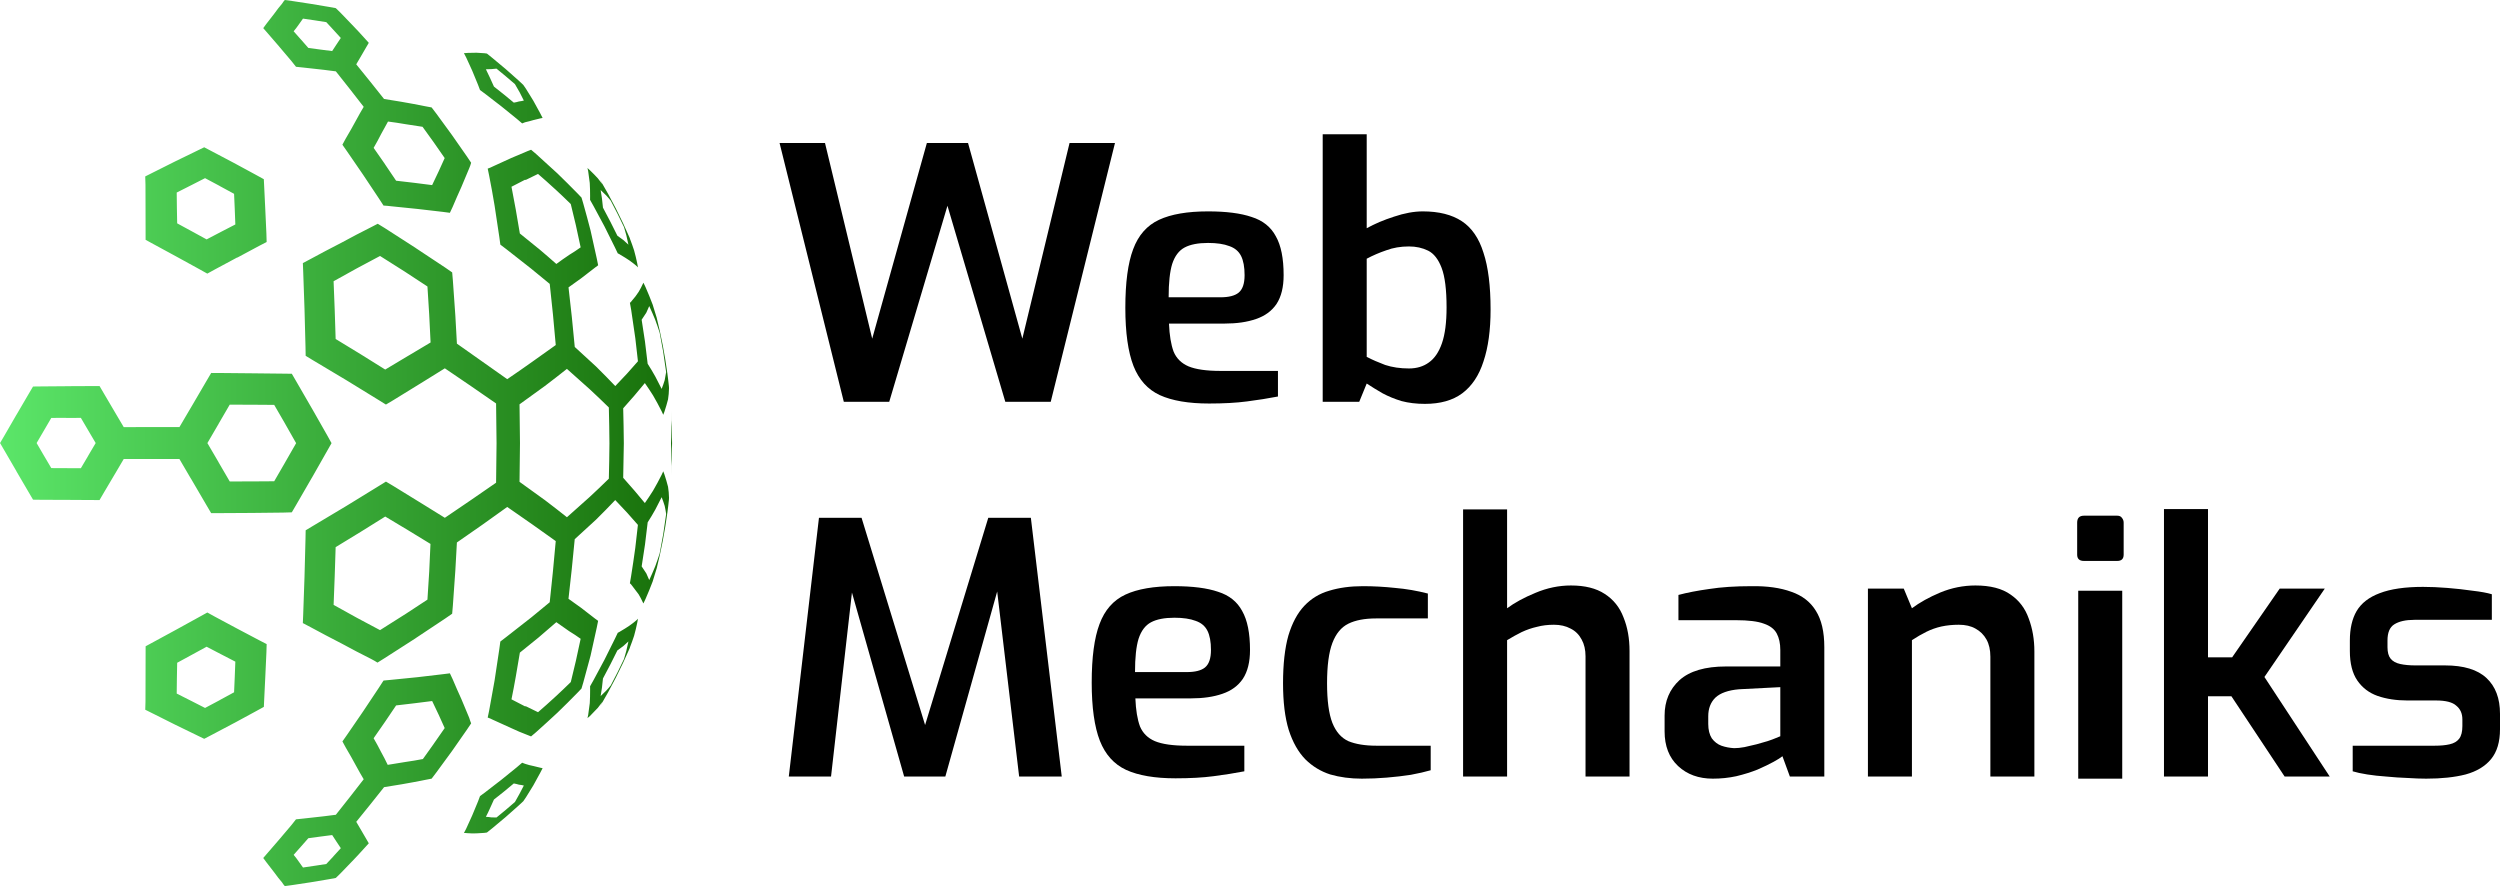
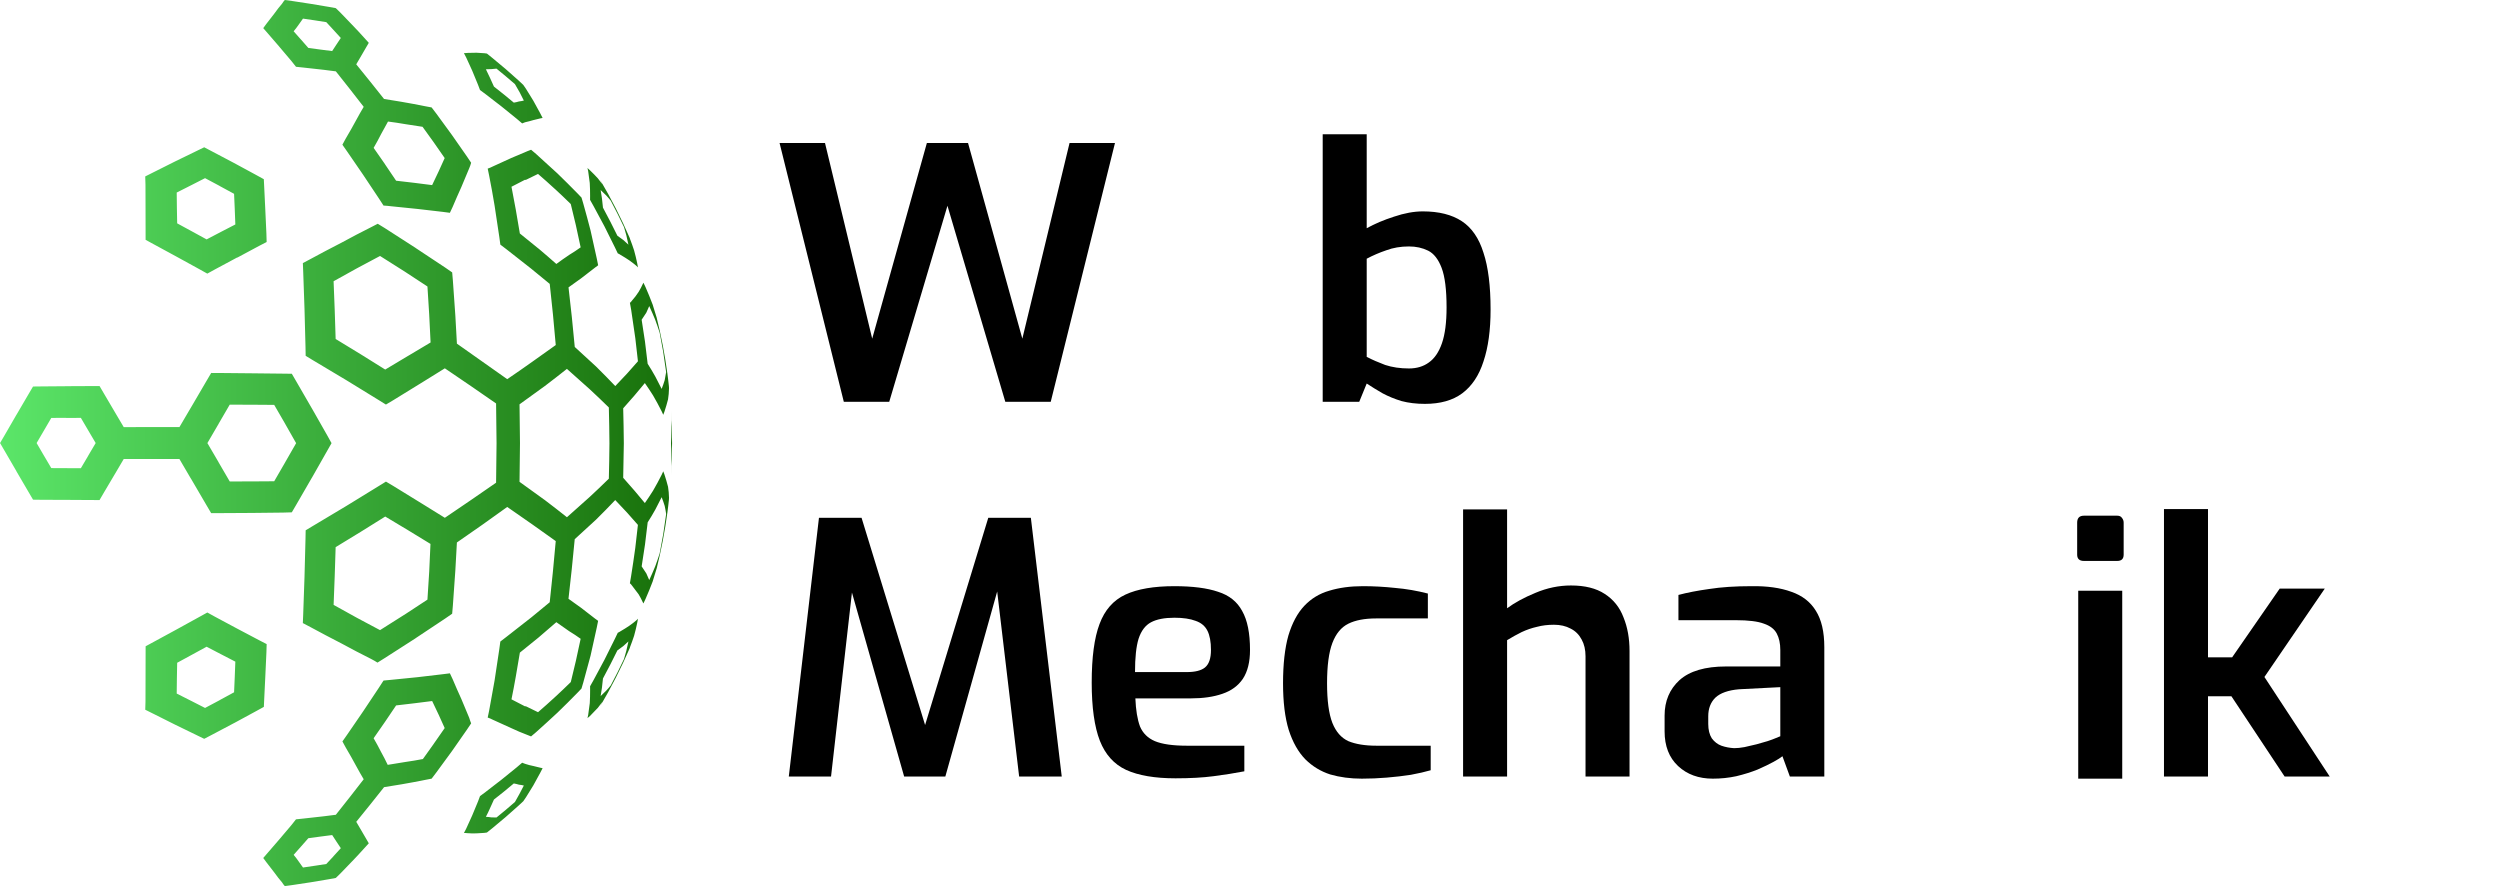
<svg xmlns="http://www.w3.org/2000/svg" width="237" height="84" viewBox="0 0 237 84" fill="none">
  <path d="M47.949 76.774C47.669 77.006 47.375 77.248 47.068 77.499C46.92 77.487 46.758 77.484 46.58 77.488C46.422 77.462 46.249 77.444 46.062 77.435C46.204 77.163 46.332 76.898 46.444 76.642C46.574 76.362 46.701 76.08 46.827 75.796C47.154 75.535 47.47 75.285 47.774 75.045C48.096 74.778 48.408 74.519 48.708 74.271C48.886 74.302 49.051 74.341 49.201 74.388C49.368 74.405 49.522 74.432 49.66 74.469C49.522 74.74 49.381 75.009 49.237 75.277C49.11 75.516 48.969 75.767 48.815 76.03C48.538 76.267 48.25 76.515 47.949 76.773M46.628 78.551C47.065 78.191 47.5 77.827 47.933 77.46C48.36 77.088 48.772 76.722 49.168 76.365C49.316 76.23 49.463 76.093 49.609 75.956C49.684 75.844 49.769 75.719 49.865 75.579C50.102 75.212 50.332 74.84 50.555 74.463C50.769 74.081 50.987 73.683 51.21 73.268C51.286 73.121 51.363 72.973 51.44 72.824C51.372 72.809 51.302 72.795 51.23 72.781C51.016 72.734 50.794 72.68 50.565 72.618C50.299 72.568 50.037 72.499 49.779 72.411C49.686 72.376 49.593 72.34 49.5 72.305C49.33 72.45 49.159 72.595 48.988 72.742C48.518 73.126 48.035 73.518 47.539 73.916H47.538C47.038 74.306 46.537 74.694 46.034 75.078C45.858 75.208 45.681 75.34 45.504 75.473C45.444 75.634 45.384 75.796 45.322 75.96C45.143 76.412 44.956 76.861 44.763 77.308C44.582 77.727 44.394 78.142 44.198 78.551C44.139 78.682 44.066 78.821 43.981 78.97C44.105 78.966 44.215 78.971 44.311 78.985C44.59 79.008 44.875 79.014 45.168 79.002C45.425 78.995 45.677 78.979 45.923 78.956C46.002 78.946 46.081 78.936 46.16 78.923C46.316 78.8 46.472 78.676 46.628 78.55L46.628 78.551ZM18.102 66.432C17.645 66.207 17.195 65.98 16.752 65.749C16.752 65.271 16.758 64.789 16.769 64.303C16.774 63.815 16.783 63.324 16.796 62.831C17.256 62.582 17.717 62.331 18.18 62.077C18.642 61.823 19.112 61.567 19.587 61.309C20.047 61.546 20.503 61.784 20.953 62.023H20.955C21.405 62.26 21.857 62.494 22.31 62.724C22.29 63.215 22.271 63.703 22.254 64.188C22.238 64.667 22.217 65.147 22.191 65.629C21.734 65.877 21.281 66.124 20.833 66.367V66.372C20.363 66.62 19.898 66.868 19.439 67.114C19.003 66.884 18.558 66.656 18.102 66.431V66.432ZM14.519 67.655C15.223 68.004 15.916 68.351 16.597 68.697C17.289 69.034 17.976 69.368 18.659 69.7C18.881 69.816 19.114 69.93 19.359 70.04C19.59 69.917 19.83 69.792 20.079 69.664C20.777 69.296 21.478 68.926 22.182 68.551V68.554C22.873 68.18 23.569 67.802 24.269 67.421C24.518 67.286 24.766 67.15 25.013 67.012C25.018 66.77 25.029 66.522 25.048 66.268C25.082 65.548 25.117 64.822 25.153 64.09C25.19 63.346 25.224 62.598 25.256 61.847C25.261 61.588 25.268 61.326 25.279 61.061C25.037 60.938 24.797 60.814 24.558 60.688C23.877 60.323 23.186 59.958 22.484 59.593C21.793 59.216 21.092 58.841 20.382 58.467C20.136 58.333 19.894 58.2 19.655 58.065C19.394 58.209 19.137 58.352 18.885 58.491C18.172 58.888 17.451 59.284 16.722 59.682C16.001 60.078 15.279 60.471 14.557 60.859C14.308 60.996 14.058 61.133 13.805 61.267C13.805 61.533 13.804 61.798 13.803 62.064C13.796 62.822 13.794 63.576 13.798 64.325C13.798 65.064 13.796 65.799 13.792 66.528C13.784 66.78 13.777 67.031 13.77 67.282C14.018 67.406 14.268 67.53 14.519 67.656L14.519 67.655ZM16.769 19.701C16.758 19.218 16.752 18.735 16.752 18.254C17.195 18.024 17.645 17.796 18.102 17.571C18.558 17.344 19.003 17.116 19.439 16.889C19.898 17.135 20.363 17.383 20.833 17.632C20.833 17.634 20.833 17.636 20.831 17.636C21.281 17.879 21.734 18.126 22.191 18.374C22.217 18.856 22.238 19.336 22.254 19.814C22.271 20.3 22.289 20.789 22.31 21.279C21.856 21.509 21.404 21.743 20.953 21.98C20.502 22.219 20.047 22.457 19.587 22.695C19.116 22.436 18.646 22.179 18.18 21.926C17.717 21.673 17.255 21.422 16.796 21.173C16.783 20.68 16.774 20.189 16.769 19.701ZM13.791 17.475C13.795 18.205 13.797 18.94 13.797 19.68C13.793 20.428 13.794 21.182 13.802 21.94C13.803 22.206 13.803 22.471 13.803 22.737C14.056 22.872 14.307 23.008 14.556 23.146C15.277 23.537 15.998 23.929 16.721 24.322C17.449 24.72 18.175 25.119 18.901 25.52C19.142 25.655 19.392 25.795 19.652 25.939C19.892 25.804 20.135 25.67 20.381 25.538C21.091 25.163 21.791 24.788 22.481 24.411C22.481 24.411 22.483 24.411 22.501 24.418C23.189 24.048 23.874 23.681 24.555 23.316C24.795 23.188 25.036 23.064 25.277 22.943C25.265 22.677 25.258 22.415 25.255 22.157C25.223 21.406 25.189 20.658 25.152 19.914C25.115 19.182 25.081 18.455 25.047 17.732C25.028 17.48 25.016 17.232 25.01 16.988C24.764 16.853 24.516 16.717 24.267 16.579C23.586 16.207 22.891 15.83 22.181 15.449C21.476 15.077 20.776 14.707 20.078 14.34C19.829 14.212 19.588 14.086 19.358 13.962C19.114 14.074 18.88 14.188 18.655 14.304C17.974 14.636 17.288 14.97 16.596 15.306C15.914 15.652 15.221 16 14.518 16.348C14.266 16.471 14.016 16.597 13.768 16.725C13.775 16.974 13.783 17.224 13.79 17.475L13.791 17.475ZM46.617 6.549C46.77 6.53 46.92 6.516 47.068 6.506C47.374 6.758 47.667 6.999 47.947 7.232C48.249 7.487 48.538 7.734 48.815 7.974C48.969 8.234 49.121 8.498 49.27 8.764C49.392 9.008 49.522 9.265 49.66 9.534C49.522 9.57 49.369 9.597 49.201 9.617C49.051 9.664 48.887 9.702 48.709 9.73C48.409 9.484 48.098 9.227 47.774 8.959C47.47 8.717 47.154 8.466 46.825 8.206C46.701 7.924 46.574 7.643 46.444 7.364C46.331 7.107 46.203 6.842 46.062 6.567C46.249 6.558 46.434 6.552 46.617 6.55V6.549ZM45.922 5.046C45.676 5.022 45.425 5.006 45.167 4.999C44.9 5.009 44.614 5.014 44.311 5.016C44.214 5.031 44.103 5.037 43.979 5.035C44.065 5.182 44.137 5.321 44.196 5.454C44.392 5.864 44.581 6.277 44.763 6.694C44.956 7.142 45.142 7.593 45.32 8.046C45.382 8.206 45.443 8.369 45.504 8.533C45.68 8.663 45.857 8.794 46.034 8.927C46.538 9.311 47.039 9.698 47.538 10.089C48.034 10.487 48.517 10.878 48.987 11.262C49.158 11.407 49.33 11.553 49.5 11.699C49.593 11.662 49.686 11.625 49.779 11.59C50.059 11.528 50.321 11.459 50.565 11.384C50.794 11.324 51.016 11.271 51.23 11.223C51.302 11.207 51.371 11.193 51.439 11.181C51.362 11.031 51.286 10.882 51.209 10.733C50.986 10.321 50.768 9.923 50.554 9.539C50.331 9.164 50.101 8.792 49.864 8.422C49.769 8.285 49.683 8.16 49.608 8.049C49.462 7.912 49.315 7.775 49.168 7.637C48.771 7.282 48.36 6.917 47.933 6.542C47.499 6.177 47.064 5.814 46.627 5.454C46.472 5.328 46.316 5.203 46.159 5.077C46.08 5.065 46.001 5.054 45.921 5.046H45.922ZM49.819 17.068C50.224 16.866 50.619 16.674 51.005 16.489C51.533 16.943 52.066 17.418 52.602 17.913C52.602 17.913 52.604 17.913 52.604 17.91C53.102 18.367 53.603 18.845 54.109 19.343C54.27 19.994 54.43 20.659 54.589 21.337C54.748 22.043 54.9 22.747 55.045 23.449C54.698 23.7 54.333 23.94 53.95 24.17L53.948 24.174C53.55 24.439 53.148 24.722 52.741 25.024C52.18 24.526 51.615 24.038 51.047 23.559L51.043 23.562C50.471 23.1 49.884 22.623 49.281 22.133C49.161 21.38 49.032 20.624 48.895 19.866C48.769 19.147 48.633 18.427 48.488 17.704C48.932 17.471 49.366 17.247 49.79 17.032C49.808 17.056 49.818 17.068 49.819 17.068ZM51.615 36.623C52.345 36.068 53.055 35.517 53.744 34.97C54.466 35.607 55.168 36.234 55.851 36.85H55.853C56.494 37.443 57.115 38.035 57.718 38.628C57.747 39.744 57.766 40.878 57.775 42.03C57.766 43.146 57.747 44.262 57.718 45.379C57.115 45.971 56.494 46.564 55.853 47.156H55.851C55.168 47.772 54.466 48.398 53.746 49.034C53.056 48.486 52.345 47.934 51.615 47.38H51.611C50.841 46.823 50.054 46.255 49.251 45.677C49.272 44.456 49.287 43.239 49.294 42.023C49.287 40.779 49.272 39.548 49.251 38.33C50.054 37.749 50.841 37.18 51.611 36.623H51.615V36.623ZM31.73 29.371C31.694 28.461 31.659 27.558 31.624 26.662C32.373 26.248 33.115 25.836 33.849 25.428C34.583 25.04 35.309 24.652 36.028 24.266C36.791 24.747 37.547 25.226 38.297 25.702H38.3C39.047 26.19 39.788 26.676 40.522 27.159C40.578 28.029 40.633 28.907 40.687 29.793C40.731 30.677 40.775 31.569 40.819 32.467C40.124 32.882 39.422 33.3 38.714 33.722H38.71C37.985 34.151 37.255 34.588 36.519 35.034C35.745 34.545 34.968 34.061 34.188 33.58C33.399 33.094 32.609 32.612 31.819 32.136C31.793 31.217 31.763 30.295 31.73 29.37V29.371ZM33.851 58.577C33.116 58.169 32.374 57.758 31.626 57.343C31.66 56.447 31.694 55.543 31.73 54.631C31.763 53.709 31.793 52.788 31.819 51.869C32.61 51.393 33.401 50.911 34.19 50.422C34.97 49.941 35.747 49.456 36.52 48.968C37.255 49.416 37.984 49.853 38.709 50.28C38.711 50.282 38.712 50.283 38.713 50.283C39.422 50.705 40.121 51.132 40.809 51.563C40.772 52.444 40.731 53.327 40.688 54.211C40.632 55.098 40.577 55.976 40.521 56.845C39.787 57.328 39.047 57.814 38.299 58.303L38.297 58.299C37.547 58.775 36.79 59.254 36.027 59.736C35.31 59.352 34.585 58.965 33.851 58.577ZM52.603 66.092C52.066 66.587 51.534 67.062 51.006 67.517C50.62 67.332 50.225 67.139 49.82 66.938C49.82 66.938 49.818 66.938 49.793 66.972C49.367 66.755 48.932 66.53 48.488 66.297C48.635 65.577 48.771 64.858 48.897 64.14C49.035 63.379 49.163 62.622 49.283 61.869C49.885 61.378 50.472 60.903 51.045 60.443C51.614 59.964 52.179 59.477 52.741 58.982C53.151 59.281 53.554 59.564 53.951 59.832C54.334 60.064 54.699 60.306 55.046 60.557C54.903 61.258 54.751 61.961 54.59 62.664C54.431 63.342 54.271 64.007 54.111 64.659C53.605 65.156 53.103 65.634 52.605 66.091H52.604L52.603 66.092ZM62.871 50.653C62.768 51.242 62.657 51.846 62.536 52.467C62.405 52.878 62.263 53.288 62.112 53.696C61.934 54.13 61.746 54.561 61.548 54.991C61.464 54.796 61.37 54.584 61.268 54.354H61.267C61.13 54.153 60.984 53.932 60.829 53.693C60.937 53.02 61.042 52.332 61.145 51.628C61.234 50.924 61.319 50.22 61.4 49.516C61.65 49.13 61.894 48.723 62.13 48.296C62.342 47.896 62.54 47.509 62.725 47.134C62.834 47.411 62.93 47.687 63.014 47.962C63.072 48.235 63.118 48.491 63.151 48.73C63.062 49.389 62.968 50.03 62.872 50.653L62.871 50.653ZM62.111 30.305C62.263 30.715 62.404 31.127 62.536 31.539C62.656 32.16 62.768 32.764 62.87 33.353C62.967 33.976 63.06 34.617 63.15 35.275C63.116 35.513 63.07 35.769 63.013 36.043C62.929 36.318 62.833 36.593 62.724 36.868C62.539 36.493 62.341 36.106 62.128 35.706C61.892 35.279 61.649 34.872 61.398 34.486C61.318 33.782 61.233 33.078 61.143 32.374C61.041 31.671 60.935 30.983 60.828 30.312C60.983 30.073 61.129 29.852 61.266 29.648H61.267C61.369 29.418 61.462 29.207 61.547 29.015C61.745 29.442 61.933 29.872 62.111 30.305H62.111ZM28.304 2.354C28.443 2.155 28.583 1.959 28.723 1.765C29.082 1.812 29.456 1.867 29.845 1.929C30.206 1.983 30.569 2.04 30.932 2.099C31.147 2.336 31.374 2.581 31.611 2.835C31.846 3.089 32.079 3.343 32.309 3.599C32.175 3.798 32.041 4 31.906 4.204C31.906 4.204 31.906 4.207 31.904 4.207C31.767 4.415 31.629 4.626 31.49 4.84C31.136 4.797 30.77 4.751 30.392 4.701C29.991 4.641 29.604 4.589 29.23 4.544C29.011 4.281 28.776 4.013 28.526 3.741V3.745C28.299 3.484 28.069 3.225 27.837 2.966C28.007 2.765 28.162 2.561 28.304 2.354ZM36.114 12.738C36.342 12.33 36.565 11.925 36.783 11.522C37.33 11.591 37.889 11.675 38.46 11.775C38.992 11.851 39.525 11.933 40.057 12.02C40.414 12.511 40.767 13 41.115 13.488C41.456 13.979 41.802 14.478 42.156 14.985C41.972 15.404 41.782 15.824 41.585 16.244C41.377 16.668 41.17 17.102 40.966 17.548C40.413 17.479 39.852 17.408 39.285 17.334C38.705 17.259 38.127 17.191 37.551 17.132C37.204 16.613 36.853 16.093 36.497 15.571C36.497 15.571 36.499 15.571 36.499 15.567C36.135 15.046 35.775 14.53 35.42 14.018C35.666 13.596 35.897 13.169 36.115 12.738H36.114ZM34.479 10.129C34.243 10.522 34.013 10.927 33.789 11.344C33.789 11.344 33.787 11.344 33.787 11.348C33.462 11.952 33.12 12.557 32.759 13.164C32.66 13.35 32.56 13.534 32.459 13.719C32.617 13.937 32.764 14.148 32.902 14.352C33.407 15.079 33.909 15.811 34.41 16.548C34.908 17.293 35.412 18.049 35.922 18.817C36.069 19.039 36.214 19.263 36.358 19.488C36.596 19.5 36.843 19.522 37.097 19.555C37.935 19.641 38.762 19.725 39.58 19.808C40.389 19.903 41.186 19.995 41.97 20.085C42.189 20.105 42.415 20.134 42.649 20.174C42.737 19.987 42.825 19.8 42.912 19.613C43.185 18.966 43.46 18.339 43.736 17.732C43.989 17.125 44.238 16.532 44.482 15.951C44.553 15.788 44.614 15.614 44.663 15.428C44.541 15.241 44.41 15.045 44.269 14.839C43.775 14.13 43.294 13.442 42.826 12.773C42.346 12.105 41.859 11.438 41.365 10.772C41.206 10.568 41.057 10.372 40.918 10.185C40.721 10.154 40.513 10.115 40.293 10.068C39.542 9.916 38.794 9.776 38.048 9.649C37.498 9.554 36.951 9.465 36.406 9.381C35.522 8.263 34.644 7.168 33.771 6.098C33.9 5.877 34.028 5.659 34.156 5.443C34.355 5.1 34.552 4.762 34.745 4.43C34.816 4.307 34.888 4.184 34.961 4.061C34.814 3.897 34.667 3.735 34.52 3.574C34.163 3.173 33.786 2.768 33.39 2.36C33.014 1.97 32.646 1.587 32.286 1.212C32.122 1.06 31.972 0.913 31.834 0.772C31.617 0.732 31.4 0.693 31.184 0.654C30.597 0.548 30.026 0.452 29.47 0.367C28.887 0.277 28.292 0.185 27.684 0.093C27.471 0.067 27.242 0.036 26.999 0C26.899 0.109 26.814 0.224 26.743 0.345C26.489 0.639 26.248 0.946 26.023 1.266C25.766 1.591 25.51 1.922 25.253 2.261C25.154 2.393 25.055 2.528 24.955 2.666C25.08 2.82 25.218 2.979 25.369 3.142C25.75 3.571 26.123 4.003 26.488 4.437C26.488 4.439 26.488 4.44 26.487 4.44C26.866 4.888 27.25 5.342 27.64 5.801C27.769 5.972 27.909 6.148 28.06 6.331C28.307 6.357 28.554 6.383 28.801 6.409C29.439 6.48 30.068 6.55 30.687 6.618C31.081 6.67 31.465 6.719 31.839 6.765C32.717 7.864 33.597 8.986 34.479 10.128L34.479 10.129ZM4.163 43.192C3.932 42.794 3.702 42.397 3.471 42.001C3.702 41.612 3.934 41.216 4.165 40.814C4.399 40.413 4.631 40.015 4.862 39.619C5.329 39.617 5.795 39.615 6.263 39.612C6.261 39.617 6.261 39.619 6.263 39.619C6.729 39.621 7.197 39.62 7.667 39.616C7.9 40.014 8.132 40.41 8.365 40.803C8.6 41.204 8.835 41.603 9.07 42.001C8.835 42.397 8.6 42.795 8.365 43.195C8.365 43.195 8.364 43.195 8.365 43.203C8.134 43.598 7.901 43.992 7.667 44.385C7.2 44.385 6.731 44.384 6.261 44.382C5.794 44.38 5.328 44.377 4.862 44.375C4.63 43.979 4.398 43.585 4.165 43.192H4.163H4.163ZM20.725 43.824C20.371 43.22 20.016 42.613 19.66 42.004C20.016 41.391 20.371 40.782 20.725 40.178V40.171C21.076 39.566 21.426 38.963 21.777 38.362C22.484 38.362 23.189 38.364 23.892 38.368C24.595 38.373 25.296 38.378 25.994 38.383C26.344 38.987 26.692 39.589 27.04 40.188H27.038C27.385 40.795 27.73 41.403 28.073 42.013C27.73 42.609 27.385 43.211 27.038 43.818H27.04C26.691 44.425 26.343 45.026 25.994 45.624C25.296 45.629 24.595 45.634 23.894 45.638C23.189 45.641 22.484 45.642 21.779 45.642C21.427 45.042 21.076 44.439 20.725 43.833V43.825V43.824ZM17.009 43.515C17.366 44.126 17.722 44.735 18.078 45.342C18.08 45.337 18.081 45.336 18.081 45.337C18.581 46.193 19.079 47.047 19.578 47.898C19.724 48.148 19.872 48.398 20.02 48.648C20.308 48.648 20.598 48.646 20.889 48.644C21.885 48.637 22.879 48.631 23.869 48.627C24.857 48.61 25.838 48.599 26.813 48.594C27.095 48.59 27.379 48.582 27.664 48.569C27.806 48.33 27.95 48.083 28.096 47.83C28.589 46.979 29.079 46.131 29.567 45.285H29.571C30.054 44.444 30.535 43.597 31.014 42.743C31.152 42.497 31.291 42.253 31.43 42.011C31.291 41.758 31.152 41.508 31.014 41.261C30.534 40.408 30.052 39.561 29.569 38.719H29.567C29.079 37.874 28.589 37.025 28.096 36.174C27.954 35.93 27.81 35.683 27.664 35.432C27.378 35.422 27.097 35.419 26.82 35.421C25.841 35.41 24.859 35.399 23.875 35.389C22.881 35.377 21.886 35.367 20.889 35.36C20.599 35.358 20.309 35.357 20.02 35.357C19.871 35.606 19.724 35.856 19.579 36.107C19.083 36.96 18.584 37.813 18.083 38.666H18.081C17.725 39.273 17.368 39.88 17.011 40.486C15.251 40.488 13.49 40.49 11.729 40.49C11.496 40.094 11.262 39.698 11.027 39.303C10.646 38.654 10.263 38.004 9.88 37.353C9.731 37.105 9.583 36.852 9.437 36.596C9.143 36.599 8.849 36.6 8.555 36.6C7.795 36.602 7.034 36.606 6.272 36.611C6.274 36.613 6.275 36.614 6.276 36.614C5.517 36.619 4.759 36.624 4.003 36.632C3.711 36.636 3.42 36.639 3.131 36.642C2.986 36.889 2.839 37.138 2.691 37.389C2.313 38.033 1.937 38.677 1.562 39.319H1.559C1.183 39.968 0.809 40.615 0.437 41.261C0.292 41.507 0.148 41.754 0.005 42C0.148 42.239 0.292 42.486 0.437 42.742C0.81 43.385 1.183 44.027 1.557 44.669L1.559 44.683C1.937 45.33 2.315 45.975 2.693 46.62C2.837 46.869 2.984 47.119 3.133 47.37C3.422 47.372 3.713 47.376 4.005 47.381C4.76 47.385 5.515 47.388 6.27 47.388C7.033 47.395 7.795 47.4 8.554 47.402C8.848 47.402 9.142 47.403 9.436 47.405C9.586 47.152 9.734 46.899 9.88 46.645C10.261 46.001 10.643 45.355 11.027 44.708C11.261 44.31 11.496 43.912 11.73 43.513H17.011L17.009 43.515ZM29.846 82.074C29.458 82.136 29.084 82.191 28.724 82.241C28.584 82.046 28.444 81.85 28.305 81.652C28.163 81.445 28.008 81.241 27.838 81.04C28.07 80.779 28.299 80.52 28.527 80.261C28.777 79.989 29.011 79.722 29.231 79.462C29.604 79.417 29.991 79.365 30.393 79.305C30.77 79.253 31.136 79.206 31.491 79.163C31.631 79.378 31.769 79.591 31.906 79.8C32.041 80.006 32.176 80.208 32.31 80.407C32.079 80.663 31.846 80.918 31.612 81.172L31.614 81.177C31.375 81.427 31.148 81.671 30.932 81.908C30.569 81.965 30.207 82.021 29.845 82.075L29.846 82.074ZM38.461 72.23C37.89 72.328 37.321 72.421 36.755 72.508C36.557 72.089 36.343 71.675 36.115 71.267C35.897 70.834 35.665 70.406 35.419 69.985C35.774 69.472 36.135 68.954 36.499 68.431C36.853 67.912 37.204 67.393 37.551 66.874C38.128 66.811 38.707 66.744 39.287 66.67C39.854 66.597 40.414 66.527 40.968 66.458C41.171 66.901 41.377 67.335 41.587 67.759C41.782 68.181 41.972 68.601 42.157 69.021C41.803 69.528 41.456 70.027 41.115 70.517H41.118C40.769 71.008 40.427 71.488 40.09 71.957C39.535 72.064 38.992 72.156 38.46 72.231L38.461 72.23ZM36.409 74.622C36.954 74.54 37.501 74.451 38.049 74.356C38.796 74.228 39.545 74.089 40.294 73.937C40.514 73.889 40.723 73.849 40.919 73.816C41.058 73.629 41.206 73.433 41.364 73.229C41.858 72.563 42.346 71.896 42.828 71.228V71.231C43.295 70.563 43.776 69.874 44.271 69.162C44.394 68.978 44.525 68.782 44.664 68.576C44.597 68.412 44.537 68.239 44.483 68.054C44.239 67.471 43.991 66.877 43.739 66.273C43.461 65.666 43.186 65.038 42.912 64.389C42.825 64.205 42.738 64.019 42.65 63.831C42.416 63.869 42.19 63.897 41.973 63.916C41.188 64.006 40.391 64.1 39.582 64.197C38.765 64.28 37.937 64.362 37.097 64.446C36.843 64.479 36.596 64.502 36.358 64.516C36.213 64.739 36.069 64.963 35.924 65.188C35.414 65.956 34.91 66.713 34.413 67.456C33.913 68.194 33.41 68.927 32.904 69.657C32.748 69.873 32.6 70.082 32.461 70.287C32.562 70.471 32.662 70.656 32.761 70.84C33.121 71.447 33.463 72.052 33.787 72.657L33.789 72.66C34.013 73.075 34.243 73.48 34.479 73.873C33.596 75.018 32.716 76.14 31.838 77.24C31.464 77.284 31.08 77.333 30.686 77.385C30.067 77.454 29.439 77.524 28.802 77.595C28.554 77.621 28.307 77.647 28.06 77.673C27.909 77.853 27.769 78.03 27.64 78.203C27.25 78.662 26.866 79.116 26.488 79.564C26.123 80 25.75 80.432 25.369 80.859C25.219 81.024 25.081 81.184 24.955 81.338C25.055 81.474 25.155 81.608 25.255 81.743C25.51 82.082 25.766 82.413 26.023 82.738C26.248 83.056 26.489 83.363 26.745 83.659C26.816 83.78 26.901 83.894 27 84.001C27.242 83.967 27.47 83.936 27.684 83.908C28.265 83.827 28.86 83.737 29.47 83.638C30.027 83.552 30.598 83.457 31.184 83.35C31.4 83.31 31.617 83.269 31.834 83.23C31.971 83.09 32.122 82.943 32.286 82.789C32.645 82.416 33.013 82.035 33.39 81.644H33.392C33.786 81.234 34.162 80.829 34.52 80.429C34.668 80.267 34.815 80.106 34.961 79.945C34.889 79.822 34.818 79.697 34.745 79.572C34.552 79.242 34.355 78.905 34.156 78.562C34.028 78.347 33.901 78.129 33.773 77.908C34.646 76.839 35.524 75.744 36.408 74.623L36.409 74.622ZM58.545 63.731C58.333 64.145 58.118 64.559 57.901 64.971C57.755 65.159 57.61 65.327 57.466 65.476C57.297 65.651 57.122 65.822 56.94 65.987C56.979 65.743 57.02 65.484 57.063 65.209C57.094 64.93 57.127 64.633 57.161 64.32C57.392 63.887 57.629 63.438 57.87 62.974C58.093 62.535 58.312 62.096 58.528 61.658C58.721 61.525 58.907 61.389 59.088 61.249C59.255 61.107 59.417 60.959 59.574 60.808C59.514 61.104 59.449 61.4 59.377 61.696C59.31 61.955 59.236 62.214 59.156 62.472C58.956 62.891 58.752 63.311 58.545 63.73V63.731ZM57.466 18.524C57.609 18.676 57.754 18.845 57.901 19.03C58.119 19.444 58.334 19.859 58.545 20.274C58.752 20.691 58.956 21.11 59.156 21.532C59.236 21.788 59.31 22.046 59.377 22.307C59.449 22.602 59.515 22.898 59.574 23.196C59.417 23.044 59.255 22.896 59.088 22.752C58.907 22.614 58.721 22.48 58.528 22.347C58.311 21.907 58.092 21.468 57.87 21.032C57.629 20.565 57.392 20.116 57.161 19.685C57.126 19.372 57.094 19.076 57.063 18.796C57.02 18.519 56.979 18.259 56.94 18.017C57.121 18.183 57.296 18.352 57.466 18.525V18.524ZM59.715 22.598C58.886 20.675 57.936 18.817 56.877 17.025C56.954 17.172 57.031 17.32 57.107 17.469C56.969 17.279 56.826 17.092 56.677 16.908C56.447 16.657 56.207 16.411 55.957 16.172C55.861 16.074 55.773 15.992 55.692 15.926C55.716 16.028 55.739 16.13 55.759 16.232C55.812 16.585 55.862 16.957 55.909 17.349C55.932 17.75 55.943 18.154 55.941 18.561C55.949 18.703 55.948 18.833 55.938 18.948C56.048 19.143 56.159 19.34 56.27 19.539C56.624 20.188 56.967 20.826 57.3 21.454C57.636 22.116 57.967 22.78 58.292 23.449C58.377 23.625 58.467 23.814 58.564 24.018C58.65 24.053 58.741 24.104 58.839 24.17C59.128 24.338 59.407 24.512 59.674 24.693C59.903 24.854 60.118 25.021 60.321 25.194C60.375 25.244 60.427 25.295 60.479 25.347C60.456 25.217 60.432 25.085 60.406 24.952C60.325 24.559 60.227 24.153 60.111 23.733C59.986 23.352 59.852 22.975 59.707 22.602C59.707 22.602 59.71 22.602 59.714 22.599L59.715 22.598ZM63.612 45.087C63.676 44.066 63.712 43.039 63.712 42.001C63.712 40.964 63.677 39.936 63.612 38.915C63.633 39.292 63.636 39.363 63.651 39.829C63.653 40.362 63.648 40.91 63.633 41.475C63.626 41.64 63.619 41.827 63.611 42.033C63.619 42.199 63.626 42.365 63.633 42.531C63.647 43.096 63.653 43.643 63.651 44.173C63.636 44.639 63.633 44.711 63.612 45.087V45.087ZM62.254 53.885C62.686 52.152 63.027 50.383 63.269 48.584C63.304 48.295 63.306 48.292 63.349 47.951C63.369 47.785 63.39 47.603 63.411 47.404C63.416 47.341 63.42 47.274 63.423 47.205C63.416 46.837 63.385 46.486 63.331 46.15C63.237 45.777 63.123 45.388 62.99 44.983C62.953 44.883 62.915 44.783 62.877 44.681C62.825 44.809 62.774 44.92 62.723 45.015C62.47 45.52 62.199 46.02 61.91 46.516C61.661 46.912 61.402 47.303 61.132 47.69C60.513 46.928 59.829 46.131 59.079 45.296C59.108 44.209 59.128 43.12 59.139 42.03C59.128 40.904 59.108 39.796 59.079 38.706C59.829 37.874 60.514 37.077 61.132 36.314C61.402 36.703 61.661 37.093 61.91 37.487C62.199 37.983 62.47 38.483 62.723 38.988C62.774 39.083 62.825 39.194 62.877 39.322C62.915 39.222 62.952 39.122 62.99 39.02C63.123 38.617 63.237 38.23 63.331 37.857C63.385 37.519 63.416 37.166 63.423 36.798C63.42 36.732 63.416 36.665 63.411 36.599C63.39 36.403 63.369 36.221 63.349 36.055C63.311 35.76 63.311 35.757 63.269 35.418C63.027 33.62 62.686 31.852 62.254 30.121C62.134 29.705 62.007 29.29 61.873 28.878C61.661 28.316 61.434 27.759 61.191 27.206C61.123 27.055 61.058 26.92 60.998 26.802C60.977 26.842 60.956 26.883 60.934 26.925C60.828 27.165 60.699 27.41 60.548 27.661C60.36 27.956 60.146 28.238 59.904 28.508C59.848 28.591 59.785 28.659 59.716 28.71C59.756 28.933 59.796 29.155 59.835 29.375C59.972 30.26 60.104 31.159 60.229 32.074C60.318 32.799 60.401 33.524 60.477 34.249C59.828 35.01 59.111 35.793 58.327 36.599C57.746 35.987 57.144 35.375 56.521 34.761H56.523C55.864 34.15 55.185 33.527 54.487 32.892C54.316 30.995 54.118 29.113 53.895 27.243C54.3 26.942 54.697 26.658 55.086 26.39C55.546 26.027 55.991 25.684 56.422 25.359C56.517 25.288 56.612 25.218 56.704 25.149C56.662 24.934 56.618 24.719 56.574 24.506C56.383 23.608 56.187 22.725 55.986 21.857C55.761 20.987 55.531 20.133 55.294 19.295C55.239 19.108 55.184 18.92 55.127 18.732C54.991 18.59 54.855 18.448 54.719 18.306C54.102 17.676 53.479 17.056 52.849 16.446C52.188 15.832 51.512 15.216 50.821 14.598C50.653 14.451 50.495 14.317 50.348 14.196C50.238 14.239 50.127 14.282 50.016 14.324C49.522 14.542 49.002 14.763 48.456 14.985C47.882 15.242 47.293 15.511 46.69 15.793C46.548 15.867 46.396 15.931 46.234 15.985C46.28 16.198 46.324 16.412 46.367 16.625C46.557 17.585 46.73 18.539 46.886 19.487C47.038 20.47 47.189 21.469 47.337 22.483C47.376 22.73 47.408 22.965 47.433 23.191C47.62 23.326 47.812 23.473 48.012 23.631C48.821 24.259 49.614 24.881 50.391 25.498H50.389C50.978 25.984 51.553 26.455 52.114 26.912C52.331 28.839 52.522 30.772 52.685 32.71C51.975 33.222 51.246 33.741 50.498 34.268C49.713 34.827 48.909 35.386 48.086 35.945C46.54 34.843 44.949 33.721 43.315 32.578C43.266 31.688 43.217 30.808 43.168 29.937C43.096 28.814 43.017 27.698 42.932 26.588C42.906 26.326 42.884 26.071 42.867 25.825C42.657 25.684 42.441 25.535 42.22 25.376C41.289 24.751 40.35 24.128 39.404 23.51L39.406 23.507C38.435 22.874 37.458 22.244 36.472 21.619C36.251 21.484 36.03 21.349 35.809 21.213C35.598 21.321 35.388 21.429 35.179 21.538C34.238 22.009 33.299 22.5 32.362 23.012C31.38 23.515 30.398 24.033 29.416 24.566C29.174 24.685 28.939 24.81 28.711 24.94C28.718 25.203 28.729 25.469 28.743 25.74C28.784 26.91 28.825 28.092 28.867 29.284C28.904 30.488 28.936 31.694 28.962 32.903C28.964 33.177 28.969 33.454 28.977 33.734C29.224 33.881 29.472 34.03 29.719 34.182C30.77 34.807 31.814 35.431 32.85 36.052C33.875 36.684 34.891 37.309 35.898 37.925C36.129 38.072 36.358 38.214 36.585 38.352C36.81 38.221 37.035 38.089 37.258 37.953C38.211 37.361 39.154 36.78 40.087 36.211C40.787 35.771 41.482 35.339 42.171 34.917C43.831 36.038 45.451 37.148 47.029 38.248C47.051 39.506 47.066 40.765 47.073 42.023C47.065 43.277 47.051 44.522 47.029 45.76C45.451 46.858 43.831 47.968 42.171 49.087C41.482 48.667 40.787 48.237 40.087 47.796C39.154 47.227 38.211 46.646 37.258 46.054C37.035 45.919 36.811 45.786 36.587 45.656C36.358 45.793 36.129 45.935 35.897 46.082C34.89 46.699 33.874 47.323 32.849 47.955C31.813 48.576 30.77 49.199 29.721 49.825C29.472 49.977 29.224 50.125 28.977 50.27C28.969 50.552 28.964 50.83 28.961 51.105C28.934 52.314 28.903 53.52 28.866 54.724C28.824 55.916 28.782 57.097 28.742 58.268C28.727 58.539 28.716 58.805 28.709 59.068C28.939 59.198 29.175 59.323 29.417 59.441C30.399 59.974 31.38 60.492 32.361 60.994C33.298 61.506 34.237 61.997 35.178 62.467C35.388 62.575 35.591 62.691 35.786 62.815C36.022 62.666 36.25 62.522 36.472 62.385C37.457 61.759 38.435 61.131 39.407 60.501C39.407 60.501 39.405 60.501 39.405 60.498C40.35 59.879 41.287 59.256 42.218 58.628C42.44 58.472 42.655 58.322 42.865 58.18C42.884 57.936 42.906 57.682 42.931 57.419C43.016 56.307 43.094 55.191 43.167 54.071C43.216 53.201 43.265 52.32 43.314 51.426C44.942 50.308 46.533 49.185 48.085 48.059C48.908 48.622 49.712 49.181 50.497 49.738C51.245 50.264 51.974 50.783 52.684 51.295C52.513 53.262 52.322 55.194 52.113 57.094C51.552 57.551 50.979 58.023 50.391 58.512C49.612 59.126 48.819 59.746 48.01 60.374C47.812 60.535 47.619 60.683 47.431 60.819C47.406 61.044 47.374 61.28 47.336 61.526C47.187 62.54 47.036 63.539 46.884 64.523C46.712 65.494 46.54 66.448 46.367 67.385C46.323 67.598 46.279 67.811 46.234 68.025C46.395 68.077 46.546 68.141 46.687 68.217C47.292 68.499 47.881 68.767 48.454 69.02C48.981 69.269 49.501 69.489 50.014 69.681C50.125 69.726 50.236 69.77 50.345 69.812C50.493 69.691 50.651 69.558 50.819 69.411C51.511 68.792 52.187 68.176 52.846 67.562C53.477 66.953 54.101 66.334 54.716 65.703C54.852 65.561 54.988 65.419 55.124 65.276C55.181 65.089 55.236 64.902 55.291 64.715C55.528 63.876 55.76 63.021 55.986 62.152C56.187 61.282 56.382 60.399 56.571 59.503C56.616 59.287 56.66 59.072 56.702 58.856C56.609 58.79 56.515 58.721 56.419 58.65C55.989 58.325 55.543 57.98 55.081 57.615C54.692 57.348 54.295 57.065 53.892 56.766C54.108 54.922 54.305 53.038 54.484 51.114C55.183 50.481 55.862 49.859 56.52 49.248H56.518C57.141 48.634 57.743 48.02 58.324 47.406C59.108 48.214 59.825 48.999 60.474 49.76C60.398 50.485 60.315 51.209 60.226 51.931C60.101 52.849 59.965 53.764 59.819 54.679C59.789 54.869 59.753 55.074 59.713 55.294C59.782 55.346 59.845 55.414 59.901 55.497C60.133 55.8 60.347 56.084 60.545 56.347C60.696 56.598 60.825 56.843 60.931 57.083C60.953 57.126 60.974 57.167 60.995 57.207C61.055 57.086 61.12 56.95 61.188 56.798C61.431 56.248 61.658 55.693 61.87 55.131C62.004 54.719 62.131 54.304 62.251 53.888L62.254 53.885ZM56.879 66.977C57.938 65.186 58.886 63.326 59.715 61.406C59.712 61.404 59.709 61.402 59.706 61.399C59.852 61.027 59.988 60.651 60.112 60.273C60.228 59.853 60.326 59.447 60.407 59.054C60.433 58.921 60.457 58.788 60.48 58.655C60.428 58.708 60.376 58.76 60.322 58.812C60.12 58.985 59.904 59.151 59.675 59.31C59.408 59.492 59.13 59.667 58.841 59.833C58.743 59.899 58.651 59.95 58.565 59.986C58.468 60.192 58.378 60.381 58.294 60.554C57.968 61.223 57.637 61.888 57.301 62.549C56.969 63.177 56.626 63.817 56.271 64.469C56.16 64.665 56.05 64.862 55.94 65.058C55.949 65.174 55.95 65.303 55.943 65.446C55.944 65.854 55.933 66.258 55.91 66.659C55.864 67.047 55.813 67.418 55.76 67.771C55.74 67.875 55.718 67.978 55.693 68.08C55.774 68.011 55.854 67.942 55.932 67.874C56.2 67.608 56.448 67.35 56.678 67.099C56.827 66.915 56.97 66.726 57.108 66.534C57.032 66.683 56.956 66.831 56.88 66.978L56.879 66.977Z" fill="url(#paint0_linear_5202_7812)" />
  <path d="M79.993 38.088L73.903 13.557H78.21L82.685 32.105L87.867 13.557H91.77L96.918 32.105L101.393 13.557H105.7L99.61 38.088H95.303L89.819 19.507L84.3 38.088H79.993Z" fill="black" />
-   <path d="M114.623 38.254C112.671 38.254 111.112 37.988 109.946 37.456C108.802 36.924 107.972 36.005 107.456 34.697C106.94 33.368 106.682 31.529 106.682 29.18C106.682 26.787 106.928 24.936 107.422 23.629C107.915 22.299 108.734 21.369 109.878 20.837C111.022 20.305 112.57 20.039 114.522 20.039C116.249 20.039 117.628 20.216 118.66 20.571C119.714 20.903 120.477 21.513 120.948 22.399C121.442 23.263 121.688 24.493 121.688 26.089C121.688 27.219 121.464 28.127 121.016 28.814C120.567 29.479 119.916 29.955 119.064 30.243C118.234 30.532 117.247 30.675 116.103 30.675H110.82C110.865 31.784 111.011 32.67 111.258 33.335C111.527 33.977 111.998 34.443 112.671 34.731C113.366 35.019 114.376 35.163 115.699 35.163H121.15V37.589C120.23 37.767 119.255 37.922 118.223 38.054C117.213 38.188 116.013 38.254 114.623 38.254ZM110.787 28.183H115.699C116.484 28.183 117.056 28.039 117.415 27.75C117.797 27.44 117.987 26.886 117.987 26.089C117.987 25.313 117.875 24.704 117.651 24.26C117.426 23.817 117.056 23.507 116.54 23.33C116.024 23.13 115.352 23.031 114.522 23.031C113.579 23.031 112.839 23.175 112.301 23.463C111.762 23.751 111.37 24.271 111.123 25.025C110.899 25.756 110.787 26.809 110.787 28.183Z" fill="black" />
  <path d="M135.082 38.287C134.275 38.287 133.534 38.199 132.862 38.021C132.211 37.822 131.617 37.578 131.078 37.29C130.54 36.98 130.035 36.67 129.564 36.359L128.857 38.088H125.392V12.727H129.564V21.635C130.327 21.213 131.19 20.848 132.155 20.538C133.142 20.205 134.05 20.039 134.88 20.039C136.406 20.039 137.639 20.349 138.582 20.97C139.524 21.59 140.208 22.587 140.634 23.961C141.083 25.313 141.307 27.108 141.307 29.346C141.307 31.296 141.083 32.936 140.634 34.265C140.208 35.595 139.535 36.603 138.615 37.29C137.718 37.955 136.54 38.287 135.082 38.287ZM133.568 34.93C134.308 34.93 134.936 34.742 135.452 34.365C135.991 33.988 136.406 33.379 136.697 32.537C136.989 31.695 137.135 30.565 137.135 29.146C137.135 27.462 136.978 26.21 136.664 25.39C136.35 24.571 135.923 24.028 135.385 23.762C134.847 23.496 134.241 23.363 133.568 23.363C132.783 23.363 132.065 23.485 131.415 23.729C130.764 23.95 130.147 24.216 129.564 24.526V33.833C130.08 34.099 130.663 34.354 131.314 34.598C131.987 34.819 132.738 34.93 133.568 34.93Z" fill="black" />
  <path d="M74.778 73.618L77.638 49.088H81.676L87.699 68.732L93.688 49.088H97.726L100.653 73.618H96.615L94.327 54.34L95 54.406L89.617 73.618H85.714L80.263 54.406L80.969 54.373L78.782 73.618H74.778Z" fill="black" />
  <path d="M111.435 73.784C109.484 73.784 107.925 73.518 106.758 72.987C105.614 72.455 104.784 71.535 104.268 70.228C103.752 68.898 103.494 67.059 103.494 64.71C103.494 62.317 103.741 60.467 104.235 59.159C104.728 57.83 105.547 56.899 106.691 56.367C107.835 55.835 109.383 55.569 111.334 55.569C113.061 55.569 114.441 55.747 115.473 56.101C116.527 56.434 117.29 57.043 117.761 57.929C118.254 58.794 118.501 60.023 118.501 61.619C118.501 62.749 118.277 63.657 117.828 64.344C117.38 65.009 116.729 65.486 115.877 65.774C115.047 66.062 114.06 66.206 112.916 66.206H107.633C107.678 67.314 107.824 68.2 108.07 68.865C108.34 69.507 108.811 69.973 109.484 70.261C110.179 70.549 111.188 70.693 112.512 70.693H117.963V73.12C117.043 73.297 116.067 73.452 115.035 73.585C114.026 73.718 112.826 73.784 111.435 73.784ZM107.599 63.713H112.512C113.297 63.713 113.869 63.569 114.228 63.281C114.609 62.971 114.8 62.417 114.8 61.619C114.8 60.843 114.688 60.234 114.463 59.791C114.239 59.347 113.869 59.037 113.353 58.86C112.837 58.661 112.164 58.561 111.334 58.561C110.392 58.561 109.652 58.705 109.114 58.993C108.575 59.281 108.183 59.802 107.936 60.555C107.712 61.286 107.599 62.339 107.599 63.713Z" fill="black" />
  <path d="M129.102 73.817C128.025 73.817 127.027 73.684 126.108 73.419C125.21 73.13 124.425 72.654 123.752 71.989C123.079 71.302 122.552 70.372 122.171 69.197C121.812 68.023 121.632 66.549 121.632 64.776C121.632 62.959 121.801 61.453 122.137 60.256C122.496 59.059 123.001 58.118 123.651 57.431C124.302 56.744 125.087 56.267 126.007 56.002C126.949 55.713 128.014 55.569 129.203 55.569C130.213 55.569 131.233 55.625 132.265 55.736C133.297 55.824 134.329 56.002 135.361 56.267V58.627H130.448C129.371 58.627 128.497 58.794 127.824 59.126C127.151 59.458 126.646 60.068 126.309 60.954C125.973 61.84 125.805 63.115 125.805 64.776C125.805 66.416 125.973 67.668 126.309 68.532C126.646 69.375 127.151 69.951 127.824 70.261C128.519 70.549 129.405 70.693 130.482 70.693H135.63V73.02C135.091 73.175 134.463 73.319 133.746 73.452C133.028 73.563 132.265 73.651 131.458 73.718C130.672 73.784 129.887 73.817 129.102 73.817Z" fill="black" />
  <path d="M138.7 73.618V48.29H142.872V57.663C143.59 57.132 144.487 56.644 145.564 56.201C146.663 55.736 147.784 55.503 148.928 55.503C150.252 55.503 151.317 55.769 152.125 56.301C152.955 56.833 153.549 57.575 153.908 58.528C154.29 59.458 154.48 60.522 154.48 61.719V73.618H150.308V62.217C150.308 61.597 150.185 61.065 149.938 60.622C149.691 60.156 149.343 59.813 148.895 59.591C148.446 59.347 147.919 59.226 147.313 59.226C146.73 59.226 146.192 59.292 145.698 59.425C145.205 59.536 144.723 59.702 144.251 59.924C143.803 60.145 143.343 60.4 142.872 60.688V73.618H138.7Z" fill="black" />
  <path d="M162.38 73.817C161.034 73.817 159.935 73.419 159.082 72.621C158.23 71.823 157.804 70.726 157.804 69.33V67.835C157.804 66.461 158.275 65.342 159.217 64.477C160.182 63.613 161.651 63.181 163.625 63.181H168.773V61.619C168.773 60.998 168.661 60.478 168.436 60.057C168.212 59.636 167.808 59.325 167.225 59.126C166.642 58.904 165.756 58.794 164.567 58.794H159.116V56.4C159.946 56.179 160.922 55.99 162.043 55.835C163.165 55.658 164.5 55.569 166.047 55.569C167.528 55.547 168.784 55.724 169.816 56.101C170.848 56.456 171.622 57.054 172.138 57.896C172.676 58.738 172.945 59.89 172.945 61.353V73.618H169.681L168.975 71.69C168.818 71.823 168.537 72 168.134 72.222C167.73 72.444 167.225 72.687 166.619 72.953C166.014 73.197 165.341 73.407 164.601 73.585C163.883 73.74 163.142 73.817 162.38 73.817ZM164.399 70.926C164.69 70.926 165.016 70.892 165.374 70.826C165.756 70.737 166.137 70.649 166.518 70.56C166.9 70.449 167.247 70.35 167.562 70.261C167.898 70.15 168.167 70.05 168.369 69.962C168.593 69.873 168.728 69.818 168.773 69.796V65.142L164.87 65.342C163.838 65.43 163.086 65.696 162.615 66.139C162.167 66.582 161.942 67.17 161.942 67.901V68.632C161.942 69.186 162.055 69.641 162.279 69.995C162.526 70.327 162.828 70.56 163.187 70.693C163.569 70.826 163.972 70.903 164.399 70.926Z" fill="black" />
-   <path d="M177.079 73.618V55.802H180.477L181.251 57.663C181.991 57.109 182.889 56.611 183.943 56.168C185.02 55.724 186.13 55.503 187.274 55.503C188.687 55.503 189.797 55.791 190.605 56.367C191.413 56.921 191.985 57.675 192.321 58.627C192.68 59.58 192.859 60.622 192.859 61.752V73.618H188.687V62.25C188.687 61.608 188.564 61.065 188.317 60.622C188.07 60.178 187.723 59.835 187.274 59.591C186.848 59.347 186.321 59.226 185.692 59.226C185.109 59.226 184.56 59.281 184.044 59.392C183.55 59.503 183.079 59.669 182.631 59.89C182.182 60.112 181.722 60.378 181.251 60.688V73.618H177.079Z" fill="black" />
  <path d="M205.145 73.618V48.257H209.318V62.317H211.606L216.114 55.802H220.388L214.667 64.178L220.859 73.618H216.585L211.538 66.006H209.318V73.618H205.145Z" fill="black" />
  <path d="M197.554 53.176C197.128 53.176 196.915 52.977 196.915 52.578V49.553C196.915 49.11 197.128 48.888 197.554 48.888H200.717C200.919 48.888 201.065 48.955 201.154 49.088C201.267 49.221 201.323 49.376 201.323 49.553V52.578C201.323 52.977 201.121 53.176 200.717 53.176H197.554ZM197.016 73.817V56.002H201.188V73.817H197.016Z" fill="black" />
-   <path d="M230.001 73.817C229.486 73.817 228.891 73.795 228.218 73.751C227.568 73.729 226.906 73.684 226.233 73.618C225.582 73.574 224.977 73.507 224.416 73.419C223.855 73.33 223.395 73.23 223.036 73.12V70.693H230.809C231.37 70.693 231.841 70.649 232.222 70.56C232.626 70.471 232.929 70.294 233.131 70.028C233.333 69.762 233.433 69.364 233.433 68.832V68.2C233.433 67.646 233.243 67.214 232.861 66.904C232.503 66.571 231.863 66.405 230.944 66.405H228.218C227.164 66.405 226.222 66.261 225.392 65.973C224.584 65.685 223.945 65.198 223.474 64.511C223.003 63.824 222.767 62.893 222.767 61.719V60.721C222.767 59.591 222.98 58.661 223.407 57.929C223.855 57.176 224.584 56.611 225.594 56.234C226.625 55.835 227.994 55.636 229.699 55.636C230.416 55.636 231.19 55.669 232.02 55.736C232.85 55.802 233.647 55.891 234.409 56.002C235.172 56.09 235.778 56.201 236.226 56.334V58.76H228.891C228.061 58.76 227.422 58.904 226.973 59.192C226.547 59.458 226.334 59.968 226.334 60.721V61.353C226.334 61.84 226.435 62.206 226.637 62.45C226.839 62.694 227.141 62.86 227.545 62.948C227.949 63.037 228.431 63.081 228.992 63.081H231.785C233.557 63.081 234.869 63.48 235.721 64.278C236.574 65.076 237 66.206 237 67.668V69.131C237 70.327 236.72 71.269 236.159 71.956C235.598 72.643 234.791 73.13 233.736 73.419C232.704 73.684 231.459 73.817 230.001 73.817Z" fill="black" />
  <defs>
    <linearGradient id="paint0_linear_5202_7812" x1="0.001" y1="42.001" x2="63.711" y2="42.001" gradientUnits="userSpaceOnUse">
      <stop stop-color="#5BE669" />
      <stop offset="1" stop-color="#18700A" />
    </linearGradient>
  </defs>
</svg>